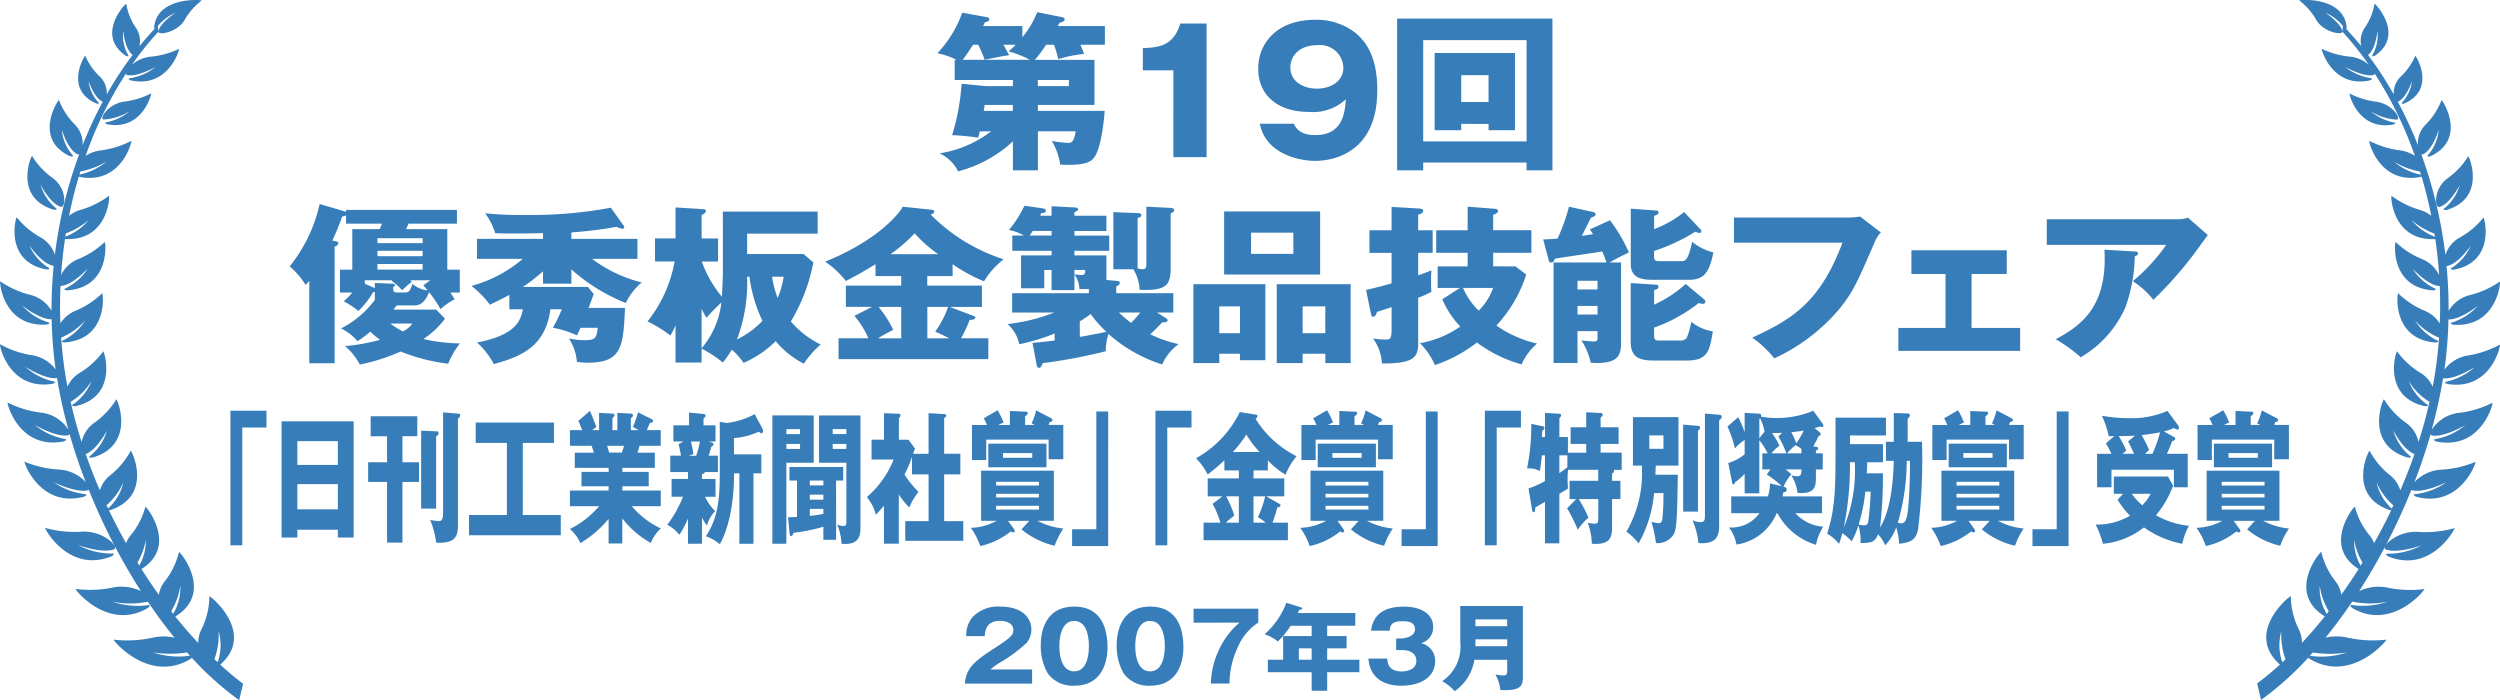
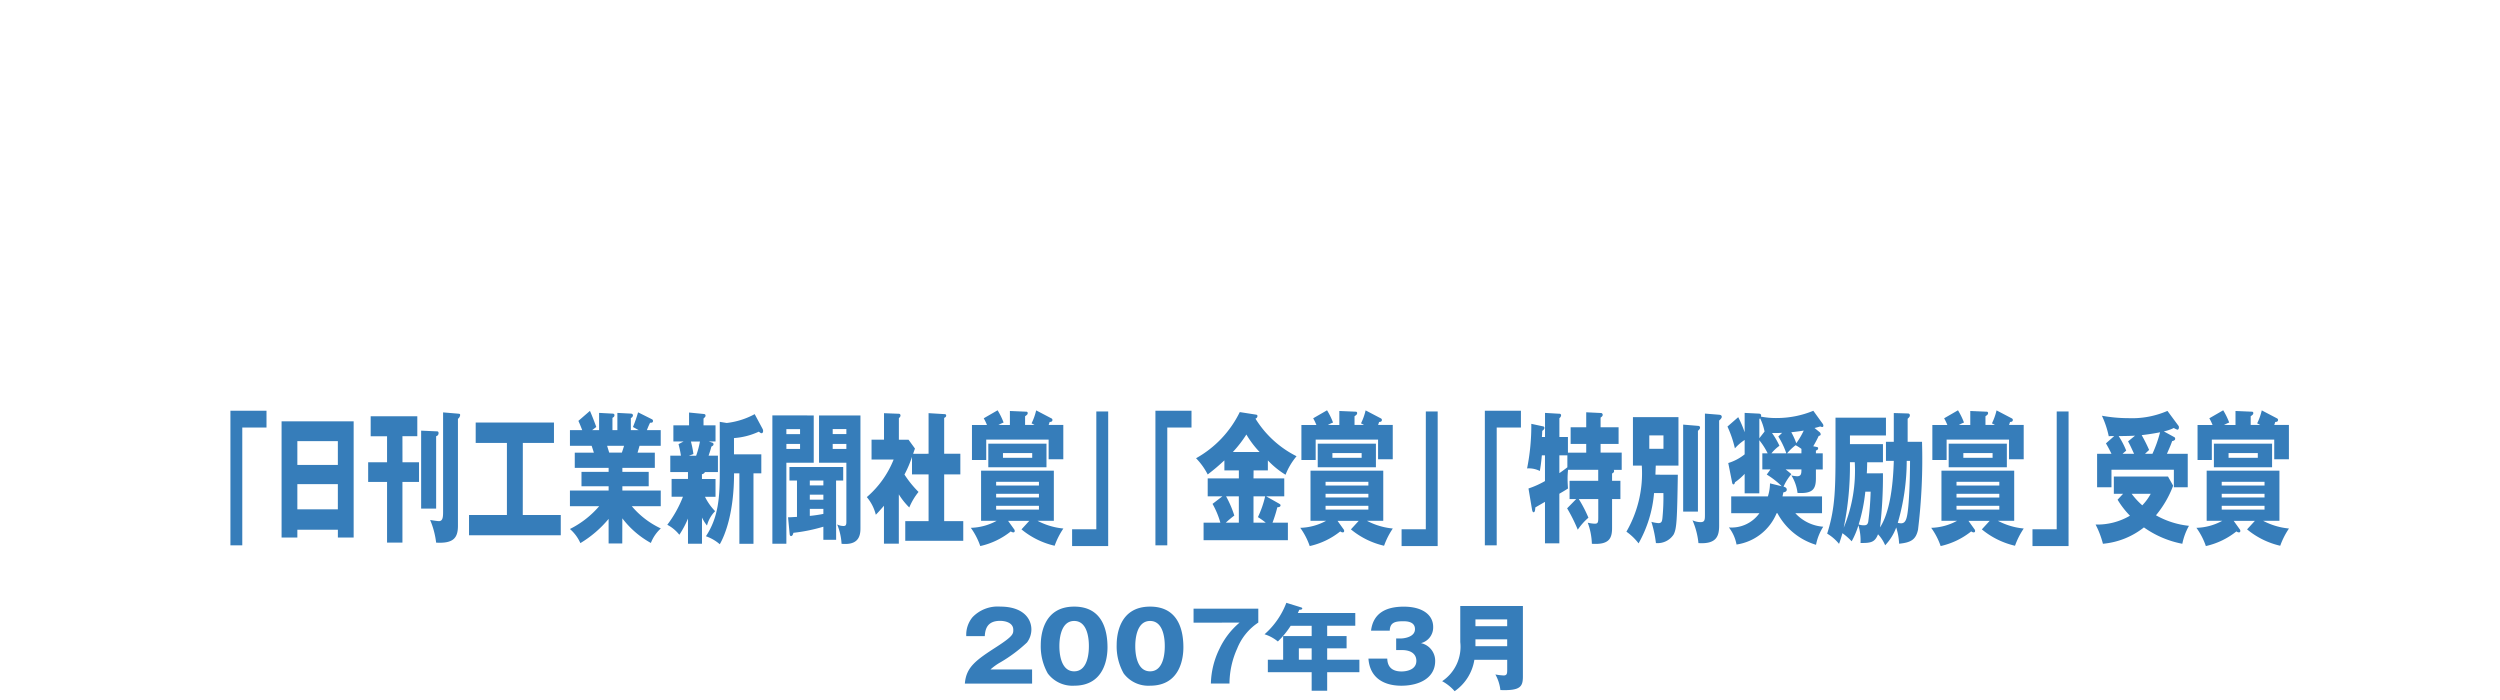
<svg xmlns="http://www.w3.org/2000/svg" width="250" height="70">
  <g fill="#367dba">
-     <path d="M239.698 11.963c.453-.079-.474-1.626-2.187-1.805a7.951 7.951 0 01-2.551-.808c-.055.116.885 3.748 4.379 3.1 0 0 .464-.157-.017-.217a5.158 5.158 0 01-2.239-1.1 5.387 5.387 0 002.615.83zm2.238 41.234c-2.24-.2-3.9 1.536-3.353 1.749 1.16.453 3.566-.409 3.566-.409a7.122 7.122 0 01-3.226.835c-.635-.041-.1.274-.1.274 4.219 1.708 6.662-2.673 6.633-2.833a10.9 10.9 0 01-3.525.387zm4.052-11.92a3.737 3.737 0 00-2.828 1.721 48.65 48.65 0 001.145-5.171c1.183.165 3.17-1.119 3.17-1.119a6.24 6.24 0 01-2.7 1.425c-.589.1-.011.269-.011.269 4.322.681 5.307-3.814 5.235-3.951a9.759 9.759 0 01-3.1 1.079 3.7 3.7 0 00-2.458 1.43q.086-.584.151-1.168c.142-1.289.224-2.573.256-3.846 1.174.041 2.944-1.367 2.944-1.367a5.86 5.86 0 01-2.468 1.63c-.564.144.023.265.023.265 4.3.286 4.729-4.187 4.642-4.316a9.32 9.32 0 01-2.9 1.324 3.484 3.484 0 00-2.229 1.6 44.269 44.269 0 00-.207-4.491.162.162 0 00.066.006c1.13-.229 2.355-2.019 2.355-2.019a5.065 5.065 0 01-1.8 2.143c-.484.271.109.245.109.245 4.167-.771 3.091-5.11 2.967-5.209a8.112 8.112 0 01-2.3 1.956 3.057 3.057 0 00-1.511 1.793 44.809 44.809 0 00-2.415-10.092.177.177 0 00.182.019c.993-.481 1.564-2.459 1.564-2.459a4.464 4.464 0 01-.993 2.444c-.368.369.18.2.18.2 3.666-1.722 1.24-5.542 1.1-5.607a7.056 7.056 0 01-1.531 2.389 2.685 2.685 0 00-.834 2.127 40.518 40.518 0 00-2.013-4.354h.014c.861-.392 1.408-2.069 1.408-2.069a3.856 3.856 0 01-.923 2.067c-.324.314.149.179.149.179 3.187-1.393 1.23-4.713 1.1-4.772a6.065 6.065 0 01-1.379 2.009 2.322 2.322 0 00-.774 1.859 35.882 35.882 0 00-2.574-3.953c.788-.58.939-2.415.939-2.415a3.906 3.906 0 01-.442 2.33c-.262.386.2.161.2.161 2.984-2.041.1-5.156-.047-5.2a5.936 5.936 0 01-.937 2.354 2.346 2.346 0 00-.388 1.893q-.734-.9-1.506-1.726a.534.534 0 00.047-.171c-.3-3.061-4.642-2.764-4.751-2.681a6.45 6.45 0 011.656 1.856c.706 1.351 2.712 1.657 2.663 1.264-.1-.834-1.709-1.9-1.709-1.9a4.887 4.887 0 011.766 1.334l-.056.57a31.107 31.107 0 012.641 3.313 3.322 3.322 0 00-1.941-.815 8.665 8.665 0 01-2.762-.776c-.05.126 1.121 3.966 4.817 3.152 0 0 .487-.18-.029-.236a5.549 5.549 0 01-2.441-1.1s1.822 1.016 2.835.806c.078-.015.108-.078.108-.162a38.988 38.988 0 014.025 8.24 3.627 3.627 0 00-1.581-.559 9.356 9.356 0 01-2.98-.942c-.066.133 1.03 4.376 5.115 3.616.039-.014.078-.029.115-.047.381 1.277.7 2.59.972 3.931a3.338 3.338 0 00-1.241-.623 8.752 8.752 0 01-2.74-1.383c-.088.121.114 4.467 4.287 4.336 0 0 .042-.006.093-.02q.263 1.782.384 3.614a3.235 3.235 0 00-1.773-1.623 8.477 8.477 0 01-2.577-1.685c-.108.115-.525 4.533 3.727 4.841 0 0 .59-.039.068-.254a5.386 5.386 0 01-2.1-1.926s1.481 1.641 2.637 1.739a.159.159 0 00.08-.014q.081 1.862.006 3.758a3.279 3.279 0 00-1.575-1.292 8.613 8.613 0 01-2.594-1.726c-.11.116-.573 4.584 3.724 4.926 0 0 .6-.031.07-.256a5.461 5.461 0 01-2.107-1.962 6.529 6.529 0 002.407 1.734q-.088 1.227-.245 2.459t-.39 2.451a3.1 3.1 0 00-1.3-1.435 8.158 8.158 0 01-2.268-2.108c-.136.1-1.474 4.524 2.778 5.487 0 0 .613.049.124-.25a5.145 5.145 0 01-1.736-2.276 6.186 6.186 0 002.083 2.089q-.456 2.02-1.1 4.019a3.094 3.094 0 00-1.312-1.961 8.082 8.082 0 01-2.145-2.318c-.146.094-1.925 4.558 2.363 5.83 0 0 .622.092.148-.247a5.124 5.124 0 01-1.575-2.459s.988 1.939 2.121 2.359q-.644 1.834-1.42 3.629a3.033 3.033 0 00-1.085-1.555 7.87 7.87 0 01-1.991-2.41c-.153.083-2.213 4.46 1.987 5.928a1.115 1.115 0 00.182.019 57.756 57.756 0 01-1.715 3.3 2.821 2.821 0 00-.514-.856 7.411 7.411 0 01-1.41-2.8c-.175.06-3.243 3.977.377 6.236q-.838 1.334-1.739 2.576a2.87 2.87 0 00-.63-1.413 7.572 7.572 0 01-1.368-2.877c-.179.056-3.492 4.093.358 6.454a44.645 44.645 0 01-2.29 2.649 3.054 3.054 0 00-.356-1.439 7.691 7.691 0 01-.757-3.234c-.2.027-4.615 3.688-1.108 6.817l.029.019a31.274 31.274 0 01-2.284 1.89l.385 1.653a30.669 30.669 0 004.725-4.23.946.946 0 00.083.086c4.1 2.542 7.724-1.714 7.729-1.884a11.873 11.873 0 01-3.85-.193 4.806 4.806 0 00-2.236-.005 50 50 0 002.672-3.61 8.449 8.449 0 003.551 0 7.476 7.476 0 01-3.412.367c-.629-.131-.152.265-.152.265 3.911 2.334 7.233-1.726 7.235-1.884a11.207 11.207 0 01-3.622-.125 4.485 4.485 0 00-2.906.331 60.672 60.672 0 005.218-10.124.2.2 0 00.079.045c1.187.3 3.419-.805 3.419-.805a6.673 6.673 0 01-2.975 1.172c-.616.034-.05.274-.05.274 4.33 1.163 6-3.334 5.94-3.486a10.364 10.364 0 01-3.331.776 3.955 3.955 0 00-2.776 1.256 57.459 57.459 0 001.628-4.841.163.163 0 00.135.169c1.212.219 3.332-1.037 3.332-1.037a6.5 6.5 0 01-2.854 1.372c-.613.079-.026.278-.026.278 4.425.864 5.661-3.738 5.592-3.884a10.082 10.082 0 01-3.251 1zm-3.971-23.823a6.03 6.03 0 01-2.619-1.285 7.853 7.853 0 002.6.99c.03.1.064.205.1.314zm1.449 6.216a5.6 5.6 0 01-2.312-1.664 7.515 7.515 0 002.289 1.351c.017.1.033.213.048.322zm-15.234 42.556a5.09 5.09 0 01-.1-3.091 7.158 7.158 0 00.419 2.791l-.32.299zm6.459-.978a7.99 7.99 0 01-3.633.337.445.445 0 00-.07-.011c.1-.109.194-.219.292-.327a10.847 10.847 0 003.411 0zm-2.019-3.866a4.961 4.961 0 01-.7-2.8 6.7 6.7 0 00.908 2.541 7.21 7.21 0 00-.2.261zm3.389-4.823a4.931 4.931 0 01-.646-2.569 6.67 6.67 0 00.833 2.265zm3.119-5.7a.674.674 0 00-.1-.09 5.012 5.012 0 01-1.421-2.528 6.422 6.422 0 001.674 2.294c-.049.106-.1.214-.156.324zm4.783-30.164c1.069-.333 2.013-2.2 2.013-2.2a4.72 4.72 0 01-1.452 2.268c-.432.314.139.231.139.231 3.947-1.177 2.3-5.291 2.162-5.376a7.416 7.416 0 01-1.969 2.14c-1.57 1.073-1.4 3.1-.892 2.939zM10.73 12.209c-.482.061-.018.219-.018.219 3.5.655 4.451-2.976 4.4-3.091a7.93 7.93 0 01-2.562.807c-1.714.178-2.645 1.727-2.2 1.806a5.41 5.41 0 002.625-.836 5.159 5.159 0 01-2.245 1.095zm.437 43.418s.539-.314-.1-.273a7.158 7.158 0 01-3.238-.837s2.413.864 3.574.414c.549-.213-1.113-1.954-3.353-1.753a10.949 10.949 0 01-3.532-.388c-.032.159 2.409 4.543 6.643 2.84zM5.361 20.965s.575.086.141-.229a4.713 4.713 0 01-1.45-2.269s.943 1.871 2.013 2.206c.506.157.689-1.869-.894-2.943a7.451 7.451 0 01-1.968-2.143c-.14.085-1.8 4.2 2.154 5.377zm16.656 45.5l.024-.017c3.521-3.125-.9-6.792-1.1-6.819a7.6 7.6 0 01-.761 3.234 3.011 3.011 0 00-.358 1.436q-1.168-1.249-2.295-2.647c3.863-2.359.552-6.4.373-6.458a7.613 7.613 0 01-1.374 2.876 2.879 2.879 0 00-.638 1.413q-.9-1.247-1.741-2.579c3.633-2.253.565-6.177.394-6.234a7.5 7.5 0 01-1.418 2.792 2.694 2.694 0 00-.515.857q-.91-1.613-1.719-3.3A1.028 1.028 0 0011.07 51c4.217-1.46 2.158-5.84 2.006-5.928a7.977 7.977 0 01-2 2.414 3.018 3.018 0 00-1.089 1.551q-.775-1.794-1.417-3.632c1.137-.418 2.128-2.354 2.128-2.354a5.1 5.1 0 01-1.589 2.458c-.472.34.149.247.149.247 4.3-1.265 2.525-5.729 2.378-5.826a8.1 8.1 0 01-2.151 2.314 3.115 3.115 0 00-1.32 1.962q-.642-2-1.1-4.021a6.215 6.215 0 002.089-2.091 5.148 5.148 0 01-1.74 2.276c-.487.3.12.249.12.249 4.264-.956 2.928-5.386 2.792-5.483a8.2 8.2 0 01-2.275 2.1 3.1 3.1 0 00-1.306 1.433c-.156-.816-.287-1.636-.389-2.45s-.184-1.641-.243-2.459a6.576 6.576 0 002.417-1.735 5.469 5.469 0 01-2.116 1.962c-.531.222.071.257.071.257 4.307-.336 3.85-4.807 3.737-4.924a8.552 8.552 0 01-2.6 1.727 3.289 3.289 0 00-1.583 1.287q-.073-1.892.011-3.756a.169.169 0 00.078.012c1.158-.1 2.649-1.735 2.649-1.735a5.388 5.388 0 01-2.111 1.924c-.525.217.07.254.07.254 4.259-.3 3.85-4.721 3.74-4.834a8.6 8.6 0 01-2.584 1.683 3.25 3.25 0 00-1.781 1.62q.126-1.831.39-3.611l.094.021c4.184.135 4.4-4.211 4.3-4.332a8.675 8.675 0 01-2.748 1.379 3.438 3.438 0 00-1.242.621q.406-2.009.978-3.929c.059.026.116.048.116.048 4.092.764 5.2-3.479 5.134-3.61a9.394 9.394 0 01-2.991.941 3.577 3.577 0 00-1.582.558 38.948 38.948 0 014.042-8.241c0 .086.031.146.112.161 1.013.21 2.838-.8 2.838-.8a5.536 5.536 0 01-2.45 1.1c-.519.048-.031.231-.031.231 3.706.819 4.885-3.021 4.832-3.147a8.627 8.627 0 01-2.769.773 3.336 3.336 0 00-1.944.813 30.3 30.3 0 012.651-3.306l-.057-.572a4.857 4.857 0 011.772-1.334s-1.617 1.066-1.715 1.9c-.046.392 1.962.087 2.672-1.263A6.394 6.394 0 0120.175.048c-.111-.079-4.462-.384-4.765 2.678a.444.444 0 00.047.169q-.78.822-1.516 1.726a2.347 2.347 0 00-.386-1.894 5.92 5.92 0 01-.934-2.361c-.147.041-3.04 3.149-.057 5.2 0 0 .463.225.2-.157a3.879 3.879 0 01-.438-2.333s.143 1.839.938 2.415a35.255 35.255 0 00-2.587 3.954 2.312 2.312 0 00-.772-1.859 6.048 6.048 0 01-1.377-2.012c-.128.058-2.095 3.374 1.1 4.774 0 0 .473.131.148-.18a3.825 3.825 0 01-.918-2.069s.541 1.681 1.406 2.071h.014a41 41 0 00-2.02 4.356 2.693 2.693 0 00-.831-2.129 7 7 0 01-1.531-2.391c-.149.065-2.582 3.882 1.09 5.609 0 0 .552.166.181-.206a4.434 4.434 0 01-.984-2.447s.566 1.976 1.558 2.46a.182.182 0 00.185-.019 44.642 44.642 0 00-2.437 10.089 3.077 3.077 0 00-1.513-1.8 8.049 8.049 0 01-2.308-1.962c-.126.1-1.208 4.437 2.967 5.214 0 0 .594.029.106-.244a5.078 5.078 0 01-1.8-2.142s1.225 1.792 2.363 2.016a.188.188 0 00.063 0 44.634 44.634 0 00-.214 4.493 3.481 3.481 0 00-2.232-1.609 9.243 9.243 0 01-2.9-1.326c-.087.131.335 4.6 4.647 4.322 0 0 .585-.121.021-.263a5.883 5.883 0 01-2.471-1.636s1.771 1.413 2.947 1.371c.027 1.275.11 2.561.251 3.846q.066.584.15 1.168a3.713 3.713 0 00-2.463-1.432 9.573 9.573 0 01-3.1-1.084c-.078.141.9 4.634 5.239 3.959 0 0 .58-.174-.01-.268a6.227 6.227 0 01-2.7-1.433s1.989 1.287 3.174 1.124a47.721 47.721 0 001.138 5.174 3.729 3.729 0 00-2.827-1.727 10.128 10.128 0 01-3.258-1c-.064.147 1.167 4.745 5.6 3.892 0 0 .586-.2-.027-.279a6.5 6.5 0 01-2.859-1.376s2.124 1.256 3.336 1.04a.166.166 0 00.137-.168 55.169 55.169 0 001.625 4.843 3.982 3.982 0 00-2.781-1.256 10.426 10.426 0 01-3.338-.779c-.052.152 1.608 4.649 5.95 3.5 0 0 .567-.241-.054-.276a6.709 6.709 0 01-2.975-1.177s2.236 1.11 3.423.807a.176.176 0 00.082-.044 60.578 60.578 0 005.214 10.128 4.5 4.5 0 00-2.912-.334 11.308 11.308 0 01-3.629.119c0 .166 3.325 4.224 7.247 1.9 0 0 .478-.4-.152-.261a7.57 7.57 0 01-3.42-.376 8.5 8.5 0 003.557.011c.86 1.27 1.75 2.48 2.674 3.611a4.766 4.766 0 00-2.239 0 11.906 11.906 0 01-3.856.187c.005.176 3.627 4.433 7.742 1.9a.662.662 0 00.082-.084 30.656 30.656 0 004.733 4.239l.388-1.649a29.186 29.186 0 01-2.286-1.91zM8.041 17.145a7.859 7.859 0 002.6-.987 6.014 6.014 0 01-2.625 1.284c-.034.005-.052.009-.076.014zm-1.459 6.194a7.477 7.477 0 002.3-1.346 5.592 5.592 0 01-2.319 1.661l-.026.009c.014-.109.031-.216.046-.324zm4.072 27.181a6.421 6.421 0 001.681-2.289 5 5 0 01-1.428 2.526.968.968 0 00-.1.09zm3.273 6.031l-.186-.3a6.637 6.637 0 00.839-2.265 4.938 4.938 0 01-.654 2.566zm3.388 4.827l-.2-.261a6.63 6.63 0 00.912-2.538 4.948 4.948 0 01-.71 2.8zm1.614 4.2a7.973 7.973 0 01-3.641-.341 10.875 10.875 0 003.419.006c.1.108.193.218.292.327-.024 0-.047 0-.071.007zm2.511.345a7.176 7.176 0 00.426-2.791 5.113 5.113 0 01-.1 3.091c-.106-.1-.216-.2-.321-.3zm76.541-52.784c-.036.171-.125.493-.161.628a24.506 24.506 0 00-2.606-.254 22.64 22.64 0 00.947-5.139l2.428.237h2.7v-.61h-5.82V5.983h.2a8.342 8.342 0 00-1.928-.662 11.516 11.516 0 002.481-4.053l2.429.441c.107.017.268.051.268.221 0 .22-.214.254-.429.288-.071.17-.125.289-.178.39h3.927v1.119a9.383 9.383 0 001.482-2.509l2.375.475c.178.034.374.084.374.254 0 .187-.3.271-.518.339-.071.136-.107.187-.178.322h4.714v1.866h-2.451c.2.441.268.645.376.916a13.122 13.122 0 00-2.589.525 9.152 9.152 0 00-.429-1.441h-.786a12.641 12.641 0 01-1.124 1.51h5.963v4.511h-5.659v.594h6.677c-.071 1-.357 3.832-1.089 4.715-.268.322-.75.78-3.356.661a6.435 6.435 0 00-.839-2.375 10.3 10.3 0 001.607.2c.482 0 .607-.238.786-1.154h-3.785v3.9h-2.5v-2.9a12.8 12.8 0 01-5.481 3 3.825 3.825 0 00-1.856-1.8 11.356 11.356 0 005.158-2.205zm2.356-8.666c.089.136.5.882.572 1.051-.75.085-2.16.407-2.446.441a13.592 13.592 0 00-.643-1.492h-.517a19.594 19.594 0 01-1.036 1.51h6.73a10.611 10.611 0 00-2.142-.849 6.308 6.308 0 00.713-.661zm.947 6.021h-2.821c-.018.169-.072.492-.089.594h2.91zm2.5-1.883h3.106v-.61h-3.106zm13.555 7.103V7.03h-3.054V4.809c1.8-.051 3.089-.339 3.749-2.459h2.625v13.364zm12.053-3.341c.16.356.536 1.136 2.142 1.136 2.767 0 2.946-2.272 3.053-3.578a4.857 4.857 0 01-3.766 1.256c-2.982 0-5-1.629-5-4.308 0-2.493 1.8-4.9 5.695-4.9a6.413 6.413 0 013.321.831c2.517 1.442 2.891 4.189 2.891 6.224 0 6.648-4.98 7.055-6.212 7.055-1.607 0-4.946-.7-5.534-3.714zm-.357-5.63c0 1.408 1.285 2.12 2.66 2.12 1.392 0 2.642-.73 2.642-2.12a2.339 2.339 0 00-2.642-2.221c-1.803-.001-2.66 1.118-2.66 2.221zm13.285 9.513v.78h-2.606V1.858h15.53v15.178h-2.589v-.78zm10.337-2.119V4.012H142.32v10.125zm-6.534-1.747v.627h-2.66V5.301h8.034v7.716h-2.641v-.627zm2.732-2.188V7.523h-2.732v2.679zM39.675 30.538c-.107.136-.161.221-.339.424h4.284l.875.9a8.1 8.1 0 01-2.16 2.036 16.65 16.65 0 003.66.441 8.131 8.131 0 00-1.178 2.034 18.737 18.737 0 01-4.749-1.221 19.7 19.7 0 01-4.089 1.306 6.051 6.051 0 00-1.481-1.849 18.994 18.994 0 003.5-.628 8.1 8.1 0 01-.963-.814 11.275 11.275 0 01-1.286.95 4.959 4.959 0 00-1.642-1.272 9.726 9.726 0 003.41-2.9.8.8 0 01-.036-.288v-.475c-.053.016-.108.034-.178.051a8.634 8.634 0 01-1.464 1.866 8.321 8.321 0 00-1.464-.967 7.788 7.788 0 00.856-.881H34v-2.286h1.231v-4.053h2.732l.249-.543h-3.606v-.831a1.476 1.476 0 01-.392.118 26.373 26.373 0 01-.981 2.408c.41.051.606.119.606.238 0 .186-.232.322-.375.356v11.668h-2.535v-8.242a3.776 3.776 0 01-.375.407 7.513 7.513 0 00-1.589-1.848 15.139 15.139 0 003-6.242l2.482.729.16.051v-.186h11.087v1.374h-4.839l-.249.543h4.124v4.053h1.249v2.289h-.946a7.616 7.616 0 01.428.679 6.262 6.262 0 00-1.411.984 12.482 12.482 0 00-1.143-1.7c-.517 1.323-1.178 1.323-1.535 1.323zm3.356-2.509h-2.017a1.323 1.323 0 01.161.152 10.613 10.613 0 00-.964.848 5.6 5.6 0 00-1.053-.95l.072-.05h-2.75v.339l.875.39c.036.017.089.034.125.051V28.3l1.714.067c.125 0 .3.017.3.153 0 .1-.107.136-.178.17 0 .424 0 .559.411.559h.713c.465 0 .572-.136.8-.865a2.817 2.817 0 001.518.661 5.319 5.319 0 00-.428-.509zm-5.284-3.714h4.517v-.492h-4.52zm4.517.763h-4.52v.543h4.517zm0 1.324h-4.52v.559h4.517zm-3.231 5.952a7.721 7.721 0 001.25.78 2.217 2.217 0 00.946-.78zm18.107-3.986h-2.838V27.13a17.519 17.519 0 01-2.018 1.561h6.5l.589.712c-.232.627-.374 1.034-.517 1.39h3.642c-.16 3.918-.339 5.478-3.731 5.478a8.263 8.263 0 01-1.072-.084 5.259 5.259 0 00-.8-2.341 7.07 7.07 0 001.553.17c1.072 0 1.214-.187 1.322-1.239h-1.714c-.107.255-.178.39-.357.764a9.744 9.744 0 00-2.41-.764 14.99 14.99 0 00.893-1.849h-1.143c-.464 3.613-2.767 4.7-5.66 5.478a7.607 7.607 0 00-1.677-2.153c3.838-.746 4.355-2.137 4.587-3.324h-1.356v-1.441c-.875.475-1.464.746-1.946.984a9.609 9.609 0 00-1.839-1.883 13.156 13.156 0 005.124-2.7h-4.57v-2h6.6v-.576c-1 .034-2.66.034-2.856.034-1.054 0-1.339 0-1.928-.034a6.622 6.622 0 00-1-1.984 34.922 34.922 0 004.017.169 43.347 43.347 0 008.551-.729l1.267 1.781c.072.084.072.1.072.135a.182.182 0 01-.2.187 1.887 1.887 0 01-.571-.187 45.074 45.074 0 01-4.517.56v.644h6.605v2h-4.533a13.9 13.9 0 004.963 2.357 6.055 6.055 0 00-1.589 2.051 18.224 18.224 0 01-5.445-3.357zm15.144-7.207h9.48v2.205h-7.052V25.4h5.642l.982.849a18.239 18.239 0 01-2.249 5.9 9.28 9.28 0 002.981 2.306 8.881 8.881 0 00-1.678 1.916 8.908 8.908 0 01-2.821-2.255 10.357 10.357 0 01-3.213 2.171 6.9 6.9 0 00-1.179-1.323 9.18 9.18 0 01-.892 1.289 11.588 11.588 0 00-2.125-1.39v1.39h-2.607v-3.731a7.342 7.342 0 01-.517 1.034 11.742 11.742 0 00-2.285-1.407 13.514 13.514 0 002.713-6h-1.963v-2.306h2.053v-3.1l2.713.169c.143.018.322.018.322.187 0 .135-.106.253-.428.406v2.341h1.642v2.306h-1.625a11.707 11.707 0 002.018 3.528c.018-.611.089-1.815.089-2.29zM70.159 34.83a8.508 8.508 0 001.981-4.579 16.868 16.868 0 00-1.482 1.527 5.829 5.829 0 01-.5-.916zm4.552-7.156a16.091 16.091 0 01-1.018 6.275 8.964 8.964 0 002.553-1.866 14.413 14.413 0 01-1.3-4.409zm2.5 0a9.5 9.5 0 00.553 2.12 9.278 9.278 0 00.607-2.12zm15.518.883h5.463v2.137h-3.214l2.285.865c.161.068.268.1.268.2 0 .187-.285.221-.572.238a13.057 13.057 0 01-.856 1.831h2.731v2.086H83.856v-2.086h2.981a8.646 8.646 0 00-1.393-2.239l1.75-.9h-2.606v-2.132h5.534v-.949H87.55v-1.187c-1.178.712-1.5.916-2.963 1.679a9.108 9.108 0 00-2.071-1.934c4.981-2.018 7.23-4.545 7.766-5.494l2.91.306c.107.016.232.034.232.169 0 .169-.179.254-.357.305a17.9 17.9 0 007.3 4.477 8.108 8.108 0 00-1.964 2.2 15.565 15.565 0 01-3.142-1.712v1.187h-2.535zm-2.606 2.137h-2.267a11.127 11.127 0 011.464 2.289c-.75.39-1.089.576-1.517.848h2.321zm3.7-5.274a13.018 13.018 0 01-2.357-2.086 16.482 16.482 0 01-2.41 2.086zm-1.089 8.411h2.178a14.326 14.326 0 00-1.392-.661 9.692 9.692 0 001.286-2.476h-2.072zm10.515.456c1.339-.119 1.874-.187 2.214-.238v-.695a20.579 20.579 0 01-3.535 1.068 3.644 3.644 0 00-1.179-2.018 18.011 18.011 0 004.678-1.153h-4.214v-1.934h7.676v-.424c-.249.016-.392.016-.946.016a2.667 2.667 0 00-.5-1.458v1.561h-2.285v-2.015h-.732v1.832h-2.321V25.54h3.053v-.459h-3.928v-1.526h1.16a4.682 4.682 0 00-1.5-.559 10.85 10.85 0 001.553-2.425l1.857.271c.231.034.285.153.285.221 0 .221-.25.238-.447.238-.036.084-.071.169-.125.271h1.143v-.949l2.285.119c.125 0 .375.017.375.22 0 .086-.2.187-.375.255v.356h3.2V23.1h-3.2v.457h3.481v1.526h-3.481v.459h3.2V28l.982.084c.16.018.357.018.357.221 0 .135-.108.2-.357.356v.661h5.707v1.934h-1.625l.839.526c.072.051.214.1.214.254 0 .136-.143.17-.322.187-.071 0-.161.016-.214.016-.286.289-.714.764-1.2 1.188a12.649 12.649 0 002.839.984 5.066 5.066 0 00-1.643 2.035 14.807 14.807 0 01-5.374-3.053 5.863 5.863 0 00-.268 1.73 51.624 51.624 0 01-6.3 1.187c-.107.271-.214.475-.357.475-.2 0-.232-.17-.285-.475zm1.91-10.736v-.457h-1.893a4.712 4.712 0 01-.3.457zm2.285 3.884a6.047 6.047 0 00.7.067c.3 0 .392-.136.375-.509h-1.072zm.536 6.257c.572-.1 1.874-.339 2.66-.508a11.408 11.408 0 01-1.572-1.781 8.962 8.962 0 01-1.089.729zm6.659-13.024l2.411.119c.178.017.356.068.356.221 0 .22-.16.254-.339.305v5.478c0 1.73-.446 2.306-3.106 2.188a4.285 4.285 0 00-.625-2.052h-2v-5.715l2.5.1c.053 0 .3.017.3.2 0 .2-.286.271-.375.288v5.054c.178.017.339.068.481.068.376 0 .393-.237.393-.475zm-2.749 10.583a13.41 13.41 0 001.214 1.034 10.279 10.279 0 00.928-1.034zm10.037 4.122v.933h-2.589V28.42h7.2v7.6h-2.544v-.644zm2.071-2.052v-2.679h-2.071v2.679zm8.015-12.177v6.309h-9.6v-6.309zm-6.908 2.12v2.12h4.23v-2.12zm5.158 12.109v.933h-2.588V28.42h7.392v7.886h-2.535v-.933zm2.268-2.052v-2.679h-2.268v2.679zm10.734-10.295v2.256h-1.446v2.239a13.2 13.2 0 001.322-.492c-.019.289-.036.679-.036 1.171s.018.746.036.984a11.384 11.384 0 01-1.322.594v4.6c0 1.407-.553 1.984-3.624 1.968a4.607 4.607 0 00-.893-2.494 8.489 8.489 0 001.25.1c.446 0 .606-.051.606-.984v-2.255c-.214.084-1.392.457-1.464.475-.053.2-.143.491-.393.491-.142 0-.179-.2-.214-.339l-.482-2.341c1.25-.3 1.8-.441 2.553-.661v-3.053h-2.213v-2.256h2.213v-2.34l2.588.152c.339.017.572.051.572.221 0 .238-.268.339-.5.407v1.56zm8.284 3.613l1.072.814a13.492 13.492 0 01-2.981 5.1 11.355 11.355 0 004.07 1.8 5.967 5.967 0 00-1.553 2.086 13.4 13.4 0 01-4.463-2.188 14.3 14.3 0 01-4.2 2.256 7.185 7.185 0 00-1.5-2.188 10.148 10.148 0 004.034-1.662 9.451 9.451 0 01-1.8-2.73l1.768-1.136h-2.232v-2.154h3V25.28h-3.142v-2.256h3.142v-2.357l2.571.2c.267.017.464.051.464.221 0 .237-.322.339-.482.39v1.543h3.821v2.256h-3.821v1.357zm-5.249 2.154a7.068 7.068 0 001.572 2.273 6.275 6.275 0 001.446-2.273zm14.701-6.767a16.11 16.11 0 011.891 3.221c-.786.356-1.553.781-1.928 1h1.142v7.8c0 1.187 0 2.256-2.427 2.256-.232 0-.411-.017-.608-.034a6.592 6.592 0 00-.927-2.221c.178.017 1 .1 1.16.1.322 0 .447-.016.447-.372v-.662h-2v3.189h-2.392V26.247h5.285a7.385 7.385 0 00-.429-1.1c-.75.136-4.07.594-4.731.729-.089.237-.143.374-.393.374-.143 0-.2-.119-.232-.271l-.536-2.036c.857-.034 1.107-.051 1.429-.084a17.7 17.7 0 001.143-3.189l2.464.543c.071.016.2.085.2.2a.271.271 0 01-.2.254c-.054.017-.125.051-.25.085-.161.288-.786 1.577-.929 1.831.339-.034.607-.085 1.125-.169a4.908 4.908 0 00-.322-.475zm-1.25 6.919v-.865h-2v.865zm0 2.511v-.865h-2v.865zm10.3-8.514a.265.265 0 01.089.186c0 .119-.125.17-.214.17a3.866 3.866 0 01-.411-.119 18.91 18.91 0 01-4.106 1.917v.526c0 .424.125.491.536.491h2.2c.357 0 .66 0 1.072-1.933a5.434 5.434 0 002.124 1.068c-.374 1.73-.767 2.731-2.41 2.731h-3.588c-1.054 0-2.268-.086-2.268-1.6v-5.511l2.571.186a.211.211 0 01.213.2c0 .153-.107.2-.446.339v1.323a10.85 10.85 0 003-1.713zm.356 6.987a.284.284 0 01.126.221c0 .1-.054.237-.268.237a1.38 1.38 0 01-.393-.086 15.526 15.526 0 01-4.464 2.46v.8c0 .492.2.492.572.492h2a.859.859 0 00.678-.237 6.87 6.87 0 00.465-1.629 4.667 4.667 0 002.16.95c-.322 2.051-.572 2.916-2.625 2.916h-3.25c-1.552 0-2.338-.356-2.338-1.9v-5.85l2.571.169a.186.186 0 01.2.2c0 .187-.106.238-.429.34v1.458a12.775 12.775 0 003.16-2.07zm14.374-8.174a9.265 9.265 0 001.232-.1l2.071 1.594a3.133 3.133 0 00-.589.9c-1.786 4.138-2.16 4.969-3.463 6.631a18.713 18.713 0 01-6.6 5.053 10.538 10.538 0 00-2.214-2.069c4.053-1.849 6.8-3.579 9.033-9.5h-10.854v-2.509zm12.377 11.039h4.855v2.29h-12.175v-2.29h4.713v-5.393h-3.409v-2.374h9.533v2.374h-3.516zm20.642-10.87a3.072 3.072 0 001-.153l1.982 1.73c-.178.237-.232.322-.644.881a39.115 39.115 0 01-4.8 5.6 8.779 8.779 0 00-2.053-1.866 18.478 18.478 0 003.338-3.629h-11.944v-2.561zm-4.321 3.222c.125 0 .321.017.321.2 0 .169-.232.254-.321.289a15.893 15.893 0 01-.929 5.071 10.779 10.779 0 01-4.48 5.019 14.775 14.775 0 00-2.5-1.8c2.5-1.357 5.2-3.206 4.874-8.955z" />
    <path d="M23.042 41.074h3.608v1.681h-2.422v11.781h-1.186zm6.693 11.899v.784h-1.577V42.133h7.208v11.624h-1.578v-.784zm4.05-6.481v-2.379h-4.05v2.379zm0 4.444v-2.521h-4.05v2.521zm6.462-4.71h1.654v1.966h-1.658v6.069h-1.538v-6.069h-1.889v-1.966h1.889v-2.6h-1.638v-2h4.663v1.994h-1.487zm3.427-3.091c.09 0 .181.015.181.172a.3.3 0 01-.241.313v7.237h-1.5v-7.792zm2.17-1.766c.111.015.171.015.171.143a.536.536 0 01-.221.37v10.7c0 1.225-.472 1.781-2.18 1.681a8.321 8.321 0 00-.6-2.265c.171.028.7.114.884.114.372 0 .411-.4.411-.9V41.24zm6.433 10.132h3.8v2.023h-9.175v-2.023h3.789v-7.208h-3.122v-2.037h7.828v2.037h-3.115zm9.95 2.848h-1.366v-2.46a11.012 11.012 0 01-2.823 2.422 4.024 4.024 0 00-1.045-1.411 9.376 9.376 0 002.924-2.279h-2.924v-1.567h3.869v-.427h-2.714v-1.438h2.714v-.4h-3.386v-1.524h1.909c-.05-.171-.2-.626-.221-.684h-2.17v-1.567h1.226a14.08 14.08 0 00-.381-.926l1.155-1c.241.541.533 1.325.634 1.609l-.412.314h.693v-1.722l1.336.072c.1 0 .2.029.2.156 0 .143-.07.185-.2.271v1.225h.493v-1.724l1.347.072c.039 0 .21.014.21.185a.312.312 0 01-.21.256v1.211h.783l-.573-.314a12.845 12.845 0 00.513-1.467l1.4.7a.178.178 0 01.091.156c0 .2-.16.185-.291.185-.09.185-.121.242-.322.741h1.387v1.567h-2.119c-.082.285-.161.57-.2.684h1.729v1.524h-3.246v.4h2.634v1.439h-2.634v.427h3.839v1.567h-2.894a8.464 8.464 0 002.9 2.222 3.842 3.842 0 00-.995 1.453 9.082 9.082 0 01-2.854-2.464zm-1.517-9.771l.21.684h1.267c.069-.214.11-.314.22-.684zm9.487 3.319h1.356v1.781h-1.056a5.689 5.689 0 001.015 1.439 3.205 3.205 0 00-.813 1.438 4.1 4.1 0 01-.5-.8v2.62h-1.4v-2.521a9.554 9.554 0 01-.864 1.624 3.8 3.8 0 00-1.206-1 11.5 11.5 0 001.567-2.806H67.16v-1.781h1.638v-.684h-1.769v-1.638h1.065a10.411 10.411 0 00-.242-1.154l.513-.271h-1.027v-1.609h1.568v-1.282l1.447.143c.131.014.2.042.2.171 0 .1-.05.142-.2.285v.684h1.2v1.609h-.684l.341.115c.1.028.141.071.141.171s-.061.142-.211.228c-.081.3-.09.341-.282.911h.935v1.638h-1.3a.4.4 0 01-.3.214zm-1.106-3.747a9.678 9.678 0 01.251 1.254l-.462.171h.733a8.815 8.815 0 00.382-1.425zm2.884-1.966l.7.114a7.719 7.719 0 002.793-.884l.794 1.481a.479.479 0 01.05.2c0 .1-.04.228-.161.228-.06 0-.121-.043-.271-.157a7.017 7.017 0 01-2.481.641v1.624h2.733v1.9h-.784v7.051h-1.41v-7.051h-.532c0 3.96-.905 6.183-1.427 7.094a4.221 4.221 0 00-1.387-.8c1.256-1.9 1.387-3.889 1.387-6.481zm9.398-.64v4.729h-2.736v8.1h-1.4V41.539zm-1.367 1.866v-.5h-1.369v.5zm-1.366.984v.5h1.366v-.5zm4.974 9.587h-1.277V52.67a16.911 16.911 0 01-3 .612c-.061.328-.22.328-.241.328-.05 0-.121-.072-.131-.214l-.161-1.666c.2 0 .372-.014.894-.042v-3.633h-.754v-1.354h5.376v1.354h-.714zm-1.276-5.926h-1.357v.484h1.357zm0 1.411h-1.357v.5h1.357zm0 1.424h-1.357v.7a13.707 13.707 0 001.357-.2zm3.707-9.345V52.87c0 1.083-.522 1.638-1.889 1.509a5.861 5.861 0 00-.442-1.936 1.444 1.444 0 00.623.156c.181 0 .3-.029.3-.4v-5.926h-2.734v-4.729zm-1.408 1.862v-.5H83.27v.5zm-1.367.984v.5h1.367v-.5zm9.588.985v-4.061l1.638.1a.131.131 0 01.121.143c0 .128-.1.185-.2.228v3.59h1.617v2.066h-1.617v4.672h1.909v1.966h-5.8v-1.966h2.332v-4.672H91.2v-1.753a11.025 11.025 0 01-.754 1.766 10.536 10.536 0 001.407 1.739 6.27 6.27 0 00-.924 1.553 6.873 6.873 0 01-1.046-1.311v4.929h-1.487v-3.789c-.422.484-.573.655-.814.9a4.356 4.356 0 00-.9-1.766 9.665 9.665 0 002.683-3.76h-2.21v-1.981h1.246v-2.65l1.487.057c.061 0 .161.029.161.186 0 .072-.041.142-.161.257v2.151h.965l.643.884c-.03.086-.161.456-.181.527zm10.072 6.709h-2.12l.613.855a.325.325 0 01.051.142c0 .114-.061.157-.141.157a.417.417 0 01-.25-.1 7.481 7.481 0 01-3.056 1.467 6.983 6.983 0 00-.944-1.824 5.684 5.684 0 002.582-.7h-1.557v-5.014h7.276v5.014h-1.628a6.915 6.915 0 002.582.769 7.6 7.6 0 00-.874 1.724 8.016 8.016 0 01-3.316-1.638zm-1.939-9.587v-1.4l1.658.071a.13.13 0 01.121.142c0 .129-.08.186-.261.314v.869h.945a2.237 2.237 0 00-.3-.156 5.978 5.978 0 00.463-1.3l1.527.8a.169.169 0 01.1.156c0 .2-.211.2-.281.2a2.148 2.148 0 01-.1.3h1.468v3.433h-1.468v-1.966h-6.24v2.037h-1.427v-3.5h1.5a4.942 4.942 0 00-.322-.669l1.386-.8a7.122 7.122 0 01.6 1.225 4.176 4.176 0 00-.522.242zm3.658 1.866v2.364h-5.818v-2.364zm-.754 4.188v-.37h-4.281v.37zm-4.281.826v.371h4.281v-.371zm0 1.2v.384h4.281v-.384zm.684-5.271v.471h2.924v-.471zm10.521 9.3h-3.608v-1.681h2.421V41.145h1.187zm4.724-13.533h3.608v1.681h-2.422v11.781h-1.186zm9.808 6.764h3.076v1.795h-1.809l1.286.726c.09.058.15.087.15.171 0 .156-.161.185-.321.2a13.921 13.921 0 01-.482 1.539h1.538v1.752h-8.431v-1.752h1.678a8.411 8.411 0 00-.783-1.881l.984-.754h-1.467v-1.796h3.116v-.8h-1.447v-1c-.663.6-.844.769-1.668 1.41a6.7 6.7 0 00-1.166-1.624 10.617 10.617 0 004.372-4.615l1.638.256c.06.015.13.029.13.142a.277.277 0 01-.2.257 10.218 10.218 0 004.11 3.76 6.624 6.624 0 00-1.1 1.852 8.516 8.516 0 01-1.769-1.439v1h-1.427zm-1.467 1.795h-1.276a10.548 10.548 0 01.824 1.923 10.141 10.141 0 00-.854.712h1.306zm2.08-4.43a9.4 9.4 0 01-1.326-1.752 11.761 11.761 0 01-1.356 1.752zm-.614 7.065h1.226a7.175 7.175 0 00-.784-.556 10.016 10.016 0 00.724-2.079h-1.166zm10.524-.183h-2.12l.613.855a.325.325 0 01.051.142c0 .114-.061.157-.141.157a.418.418 0 01-.251-.1 7.48 7.48 0 01-3.055 1.467 6.987 6.987 0 00-.945-1.824 5.687 5.687 0 002.583-.7h-1.558v-5.014h7.275v5.014h-1.627a6.92 6.92 0 002.582.769 7.618 7.618 0 00-.874 1.724 8.022 8.022 0 01-3.316-1.638zm-1.939-9.587v-1.4l1.658.071a.13.13 0 01.121.142c0 .129-.08.186-.261.314v.869h.945a2.191 2.191 0 00-.3-.156 5.99 5.99 0 00.463-1.3l1.527.8a.169.169 0 01.1.156c0 .2-.211.2-.281.2a2.2 2.2 0 01-.1.3h1.468v3.433h-1.468v-1.966h-6.24v2.037h-1.427v-3.5h1.5a5.065 5.065 0 00-.322-.669l1.386-.8a7.122 7.122 0 01.6 1.225 4.176 4.176 0 00-.522.242zm3.658 1.866v2.364h-5.818v-2.364zm-.754 4.188v-.37h-4.281v.37zm-4.281.826v.371h4.281v-.371zm0 1.2v.384h4.281v-.384zm.684-5.271v.471h2.924v-.471zm10.526 9.3h-3.608v-1.681h2.422V41.145h1.186zm4.718-13.533h3.608v1.681h-2.422v11.781h-1.186zm9.136 8.832h-.664v-1.824h2.865v-1.1h-3.015a7.874 7.874 0 00-.05.911c0 .314.02.614.041.955-.161.114-.644.4-.864.526v4.958h-1.437v-4.146c-.3.171-.613.356-.965.557-.01.142-.02.484-.171.484-.1 0-.141-.171-.161-.284l-.352-2.094a9.068 9.068 0 001.648-.741v-2.576h-.312c-.07.827-.15 1.254-.2 1.567a2.432 2.432 0 00-1.277-.256 21.718 21.718 0 00.423-4.459l1.2.257a.143.143 0 01.11.142c0 .129-.07.185-.221.314 0 .214-.019.456-.03.6h.312V41.29l1.437.085a.155.155 0 01.171.157.4.4 0 01-.171.285v1.88h.854v1.567h1.829v-.869h-1.558v-1.667h1.558v-1.5l1.437.071a.184.184 0 01.211.186c0 .127-.121.213-.211.271v.968h1.8v1.667h-1.8v.869h2.111v1.724h-.793a.245.245 0 01.03.114c0 .129-.041.156-.2.256v.727h.834v1.824h-.834v2.892c0 1.025-.282 1.7-2.02 1.58a6.668 6.668 0 00-.412-2.108 3.3 3.3 0 00.7.1c.331 0 .352-.142.352-.656v-1.809h-1.949a12.876 12.876 0 01.964 1.866 6.032 6.032 0 00-1.065 1.2 16.064 16.064 0 00-1.065-2.137zm-.884-4.374h-.8v1.781c.171-.114.452-.313.8-.584zm11.046 1.938c-.071 4.529-.112 5.37-.413 5.968a1.912 1.912 0 01-1.779.869 11.684 11.684 0 00-.452-2.123 3.57 3.57 0 00.7.129c.332 0 .362-.2.4-.47a21.344 21.344 0 00.1-2.536h-.935a12.321 12.321 0 01-1.548 5.029 5.549 5.549 0 00-1.216-1.169 11.651 11.651 0 001.537-6.609h-.884v-4.844h4.552v4.844h-2.27c-.031.741-.031.826-.031.912zm-2.854-3.932v1.339h1.417v-1.339zm4.864-.954c.08 0 .211.014.211.2 0 .085-.1.2-.211.3v8.077h-1.477v-8.7zm2.121-1.111c.1.015.261.029.261.214 0 .1-.08.2-.261.37v10.471c0 1.011-.2 1.909-2.071 1.781a7.607 7.607 0 00-.593-2.279 2.017 2.017 0 00.8.185c.442 0 .442-.256.442-.8V41.358zm9.677 3.205c.181.043.221.043.221.143 0 .128-.051.156-.221.242v.27h.683v1.61h-.683v.869c0 1.111-.322 1.567-1.84 1.481a4.278 4.278 0 00-.613-1.752 3.269 3.269 0 00.573.085c.422 0 .431-.3.431-.684h-1.578c.241.186.392.314.573.471a4.968 4.968 0 00-.784 1.253c.111.029.322.086.322.3s-.251.257-.342.271c-.041.214-.061.285-.08.4h3.949v1.681h-2.672a4.2 4.2 0 002.794 1.354 5.165 5.165 0 00-.723 1.809 6.5 6.5 0 01-3.859-3.162h-.08a5.149 5.149 0 01-4.01 3.134 3.962 3.962 0 00-.763-1.709 3.431 3.431 0 003.054-1.425h-2.823v-1.681h3.668a4.488 4.488 0 00.211-1.3l1.175.286a8.321 8.321 0 00-1.5-1.169l.371-.513h-.813v-1.61h.533a6.985 6.985 0 00-.834-1.31v5.314h-1.467v-1.952a5.63 5.63 0 01-.965.841c-.02.071-.05.214-.151.214s-.131-.142-.141-.214l-.382-1.923a4.822 4.822 0 001.639-.869v-1.438a4.891 4.891 0 00-.975.841 11.092 11.092 0 00-.744-2.18l1.076-.94a10.912 10.912 0 01.643 1.51v-1.937l1.4.072c.091 0 .312.029.231.3a7.785 7.785 0 001.589.142 9.564 9.564 0 003.647-.726l.945 1.31a.341.341 0 01.061.186.116.116 0 01-.112.128.571.571 0 01-.2-.056 9.923 9.923 0 01-.573.156l.493.4a.317.317 0 01.121.214c0 .114-.041.129-.2.186a11.372 11.372 0 01-.543 1.025zm-5.136-1.524a5.352 5.352 0 00-.452-1.339.8.8 0 01-.07.114v1.894zm1.759.128c-.3.014-.492.029-1.015.014a8.025 8.025 0 01.744 1.282 3.97 3.97 0 00-.8.754h1.487a7.943 7.943 0 00-.8-1.68zm1.929 1.609a4.229 4.229 0 00-.583-.37 5.2 5.2 0 00-.853.811h1.436zm-1.015-1.666a6.955 6.955 0 01.5 1.1 7.809 7.809 0 00.744-1.267c-.41.067-.51.081-1.242.167zm9.165 4.103a44.05 44.05 0 01-.291 5.414c.914-1.425 1.3-3.889 1.376-6.653h-.784V44.18h.784v-2.876l1.386.042c.091 0 .221.015.221.2 0 .128-.11.228-.221.328v2.307h1.437a58.279 58.279 0 01-.4 8.79c-.211.968-.674 1.282-1.889 1.4a6.394 6.394 0 00-.292-1.624 5.131 5.131 0 01-1.106 1.781 3.585 3.585 0 00-.714-1.1c-.312.8-.713.883-1.748.869a5.391 5.391 0 00-.211-1.766 8.251 8.251 0 01-.674 1.6 6.2 6.2 0 00-.924-.812c-.141.5-.241.8-.341 1.068a4.5 4.5 0 00-1.186-1.025c.834-2.621.834-4.587.834-8.789v-2.806h5.044v1.78h-3.6v.869h3.3v1.809h-1.577c-.01.569-.02.854-.04 1.111zm-3.3-.955a30.54 30.54 0 01-.623 6.4 14.9 14.9 0 001.105-6.553h-.483zm1.538 2.793a17.008 17.008 0 01-.664 3.276 1.422 1.422 0 00.543.085c.231 0 .352-.071.412-.342a28.474 28.474 0 00.241-3.019zm4.14-3.077a22.222 22.222 0 01-.895 6.2 2.407 2.407 0 00.322.043c.473 0 .6-.442.714-1.5.061-.57.181-2.166.191-4.744zm8.296 5.996h-2.12l.613.855a.325.325 0 01.051.142c0 .114-.061.157-.141.157a.418.418 0 01-.251-.1 7.482 7.482 0 01-3.055 1.467 6.987 6.987 0 00-.945-1.824 5.687 5.687 0 002.583-.7h-1.558v-5.014h7.275v5.014h-1.628a6.922 6.922 0 002.582.769 7.628 7.628 0 00-.874 1.724 8.023 8.023 0 01-3.316-1.638zm-1.939-9.587v-1.4l1.658.071a.13.13 0 01.121.142c0 .129-.08.186-.261.314v.869h.945a2.183 2.183 0 00-.3-.156 5.977 5.977 0 00.463-1.3l1.528.8a.17.17 0 01.1.156c0 .2-.211.2-.281.2a2.242 2.242 0 01-.1.3h1.468v3.433h-1.468v-1.966h-6.24v2.037h-1.427v-3.5h1.5a5.1 5.1 0 00-.322-.669l1.386-.8a7.14 7.14 0 01.6 1.225 4.158 4.158 0 00-.522.242zm3.658 1.866v2.364h-5.818v-2.364zm-.754 4.188v-.37h-4.281v.37zm-4.281.826v.371h4.281v-.371zm0 1.2v.384h4.281v-.384zm.684-5.271v.471h2.924v-.471zm10.521 9.3h-3.608v-1.681h2.422V41.145h1.186zm5.453-5.229h-.925v-1.724h5.417l.513.912a10.242 10.242 0 01-1.719 2.963 8.533 8.533 0 003.3 1.054 6.134 6.134 0 00-.664 1.794 9.8 9.8 0 01-3.839-1.637 7.723 7.723 0 01-4.1 1.637 9.038 9.038 0 00-.734-1.923 6.452 6.452 0 003.437-.883 8.725 8.725 0 01-1.237-1.6zm5.115-5.669a.172.172 0 01.091.171c0 .143-.151.2-.3.229-.091.256-.161.456-.523 1.268h2.081v3.347h-1.387v-1.752h-6.24v1.752h-1.437v-3.347h1.437a15.017 15.017 0 00-.553-1.04l.823-.727a3.845 3.845 0 00-.542.015 9.311 9.311 0 00-.684-2.051 14.955 14.955 0 002.653.242 8.908 8.908 0 003.9-.726l1.086 1.467a.241.241 0 01.061.171c0 .142-.061.242-.151.242a2.01 2.01 0 01-.362-.171 4.2 4.2 0 01-.994.341zm-3.919-.142c-.573.029-.753.029-1.638.042a8.134 8.134 0 01.753 1.454c-.05.043-.3.256-.361.314h1.146c-.381-.826-.422-.911-.6-1.239zm-.342 5.812a7.361 7.361 0 001.065 1.154 5.271 5.271 0 00.844-1.154zm2.08-4a12.836 12.836 0 00.763-2.151c-.14.029-.944.185-1.839.285a15.671 15.671 0 01.744 1.481c-.271.256-.321.3-.412.385zm10.246 6.706h-2.12l.613.855a.325.325 0 01.051.142c0 .114-.061.157-.142.157a.417.417 0 01-.25-.1 7.484 7.484 0 01-3.056 1.467 6.983 6.983 0 00-.944-1.824 5.684 5.684 0 002.582-.7h-1.557v-5.014h7.276v5.014h-1.628a6.916 6.916 0 002.582.769 7.6 7.6 0 00-.874 1.724 8.017 8.017 0 01-3.316-1.638zm-1.939-9.587v-1.4l1.658.071a.13.13 0 01.121.142c0 .129-.08.186-.261.314v.869h.945a2.259 2.259 0 00-.3-.156 5.978 5.978 0 00.463-1.3l1.527.8a.17.17 0 01.1.156c0 .2-.211.2-.281.2a2.251 2.251 0 01-.1.3h1.468v3.433h-1.468v-1.966h-6.24v2.037h-1.428v-3.5h1.5a5.033 5.033 0 00-.322-.669l1.387-.8a7.158 7.158 0 01.6 1.225 4.185 4.185 0 00-.522.242zm3.658 1.866v2.364h-5.818v-2.364zm-.754 4.188v-.37h-4.282v.37zm-4.281.826v.371h4.281v-.371zm0 1.2v.384h4.281v-.384zm.684-5.271v.471h2.924v-.471zM103.21 68.36h-6.724c.13-1.663 1.111-2.347 3.232-3.716 1.61-1.046 1.61-1.264 1.61-1.665 0-.713-.8-.894-1.32-.894-1.351 0-1.491.913-1.531 1.531h-1.851a2.76 2.76 0 01.621-1.891 3.483 3.483 0 012.771-1.065c2.292 0 3.121 1.2 3.121 2.29a2.179 2.179 0 01-.441 1.3 14.591 14.591 0 01-2.631 1.967 5.545 5.545 0 00-1.021.731h4.162zm7.54-3.622c0 .913-.23 3.831-3.332 3.831a3.076 3.076 0 01-2.641-1.226 5.514 5.514 0 01-.7-2.851c0-.913.23-3.831 3.342-3.831 2.921-.001 3.331 2.528 3.331 4.077zm-4.812-.123c0 .313 0 2.518 1.48 2.518s1.47-2.2 1.47-2.518c0-.352 0-2.519-1.47-2.519s-1.48 2.176-1.48 2.519zm12.401.123c0 .913-.23 3.831-3.331 3.831a3.075 3.075 0 01-2.641-1.226 5.514 5.514 0 01-.7-2.851c0-.913.23-3.831 3.342-3.831 2.921-.001 3.33 2.528 3.33 4.077zm-4.812-.123c0 .313 0 2.518 1.481 2.518s1.47-2.2 1.47-2.518c0-.352 0-2.519-1.47-2.519s-1.481 2.176-1.481 2.519zm5.829-2.348v-1.4h6.474v1.389a5.6 5.6 0 00-2.112 2.6 8.593 8.593 0 00-.77 3.5h-1.86a8.287 8.287 0 01.87-3.5 7.7 7.7 0 012-2.595zm13.362 1.34h1.941v1.226h-1.941v1.141h3.221v1.245h-3.221v1.854h-1.552v-1.854h-4.382v-1.245h1.531v-2.367h2.852v-1.026h-2.1a8.836 8.836 0 01-1.281 1.568 3.938 3.938 0 00-1.332-.722 7.924 7.924 0 002.181-3.146l1.471.456c.06.019.12.047.12.1 0 .124-.141.133-.3.143-.051.123-.1.228-.141.323h5.743v1.273h-2.811zm-1.552 1.226h-1.281v1.141h1.281zm8.45.171v-1.159h.5c.191 0 1.382-.1 1.382-.931 0-.79-.891-.79-1.191-.79-.771 0-1.311.114-1.331.941h-1.872c.22-1.787 1.542-2.4 3.271-2.4 1.872 0 2.942.817 2.942 2.033a1.618 1.618 0 01-1.221 1.616 1.8 1.8 0 011.421 1.786c0 1.692-1.581 2.471-3.381 2.471-1.721 0-3.152-.761-3.292-2.708h1.881c.02.361.091 1.283 1.431 1.283.189 0 1.48-.028 1.48-1.065 0-.608-.45-1.074-1.431-1.074zm7.82.979a4.7 4.7 0 01-1.971 3.136 4.476 4.476 0 00-1.25-1 4.143 4.143 0 001.811-3.916v-3.6h6.264v7.043c0 1.026-.26 1.434-2.251 1.359a4.177 4.177 0 00-.5-1.559 5.884 5.884 0 00.82.1c.341 0 .361-.2.361-.542v-1.021zm3.282-3.364v-.676h-3.174v.676zm0 2v-.684h-3.174v.684z" />
  </g>
</svg>